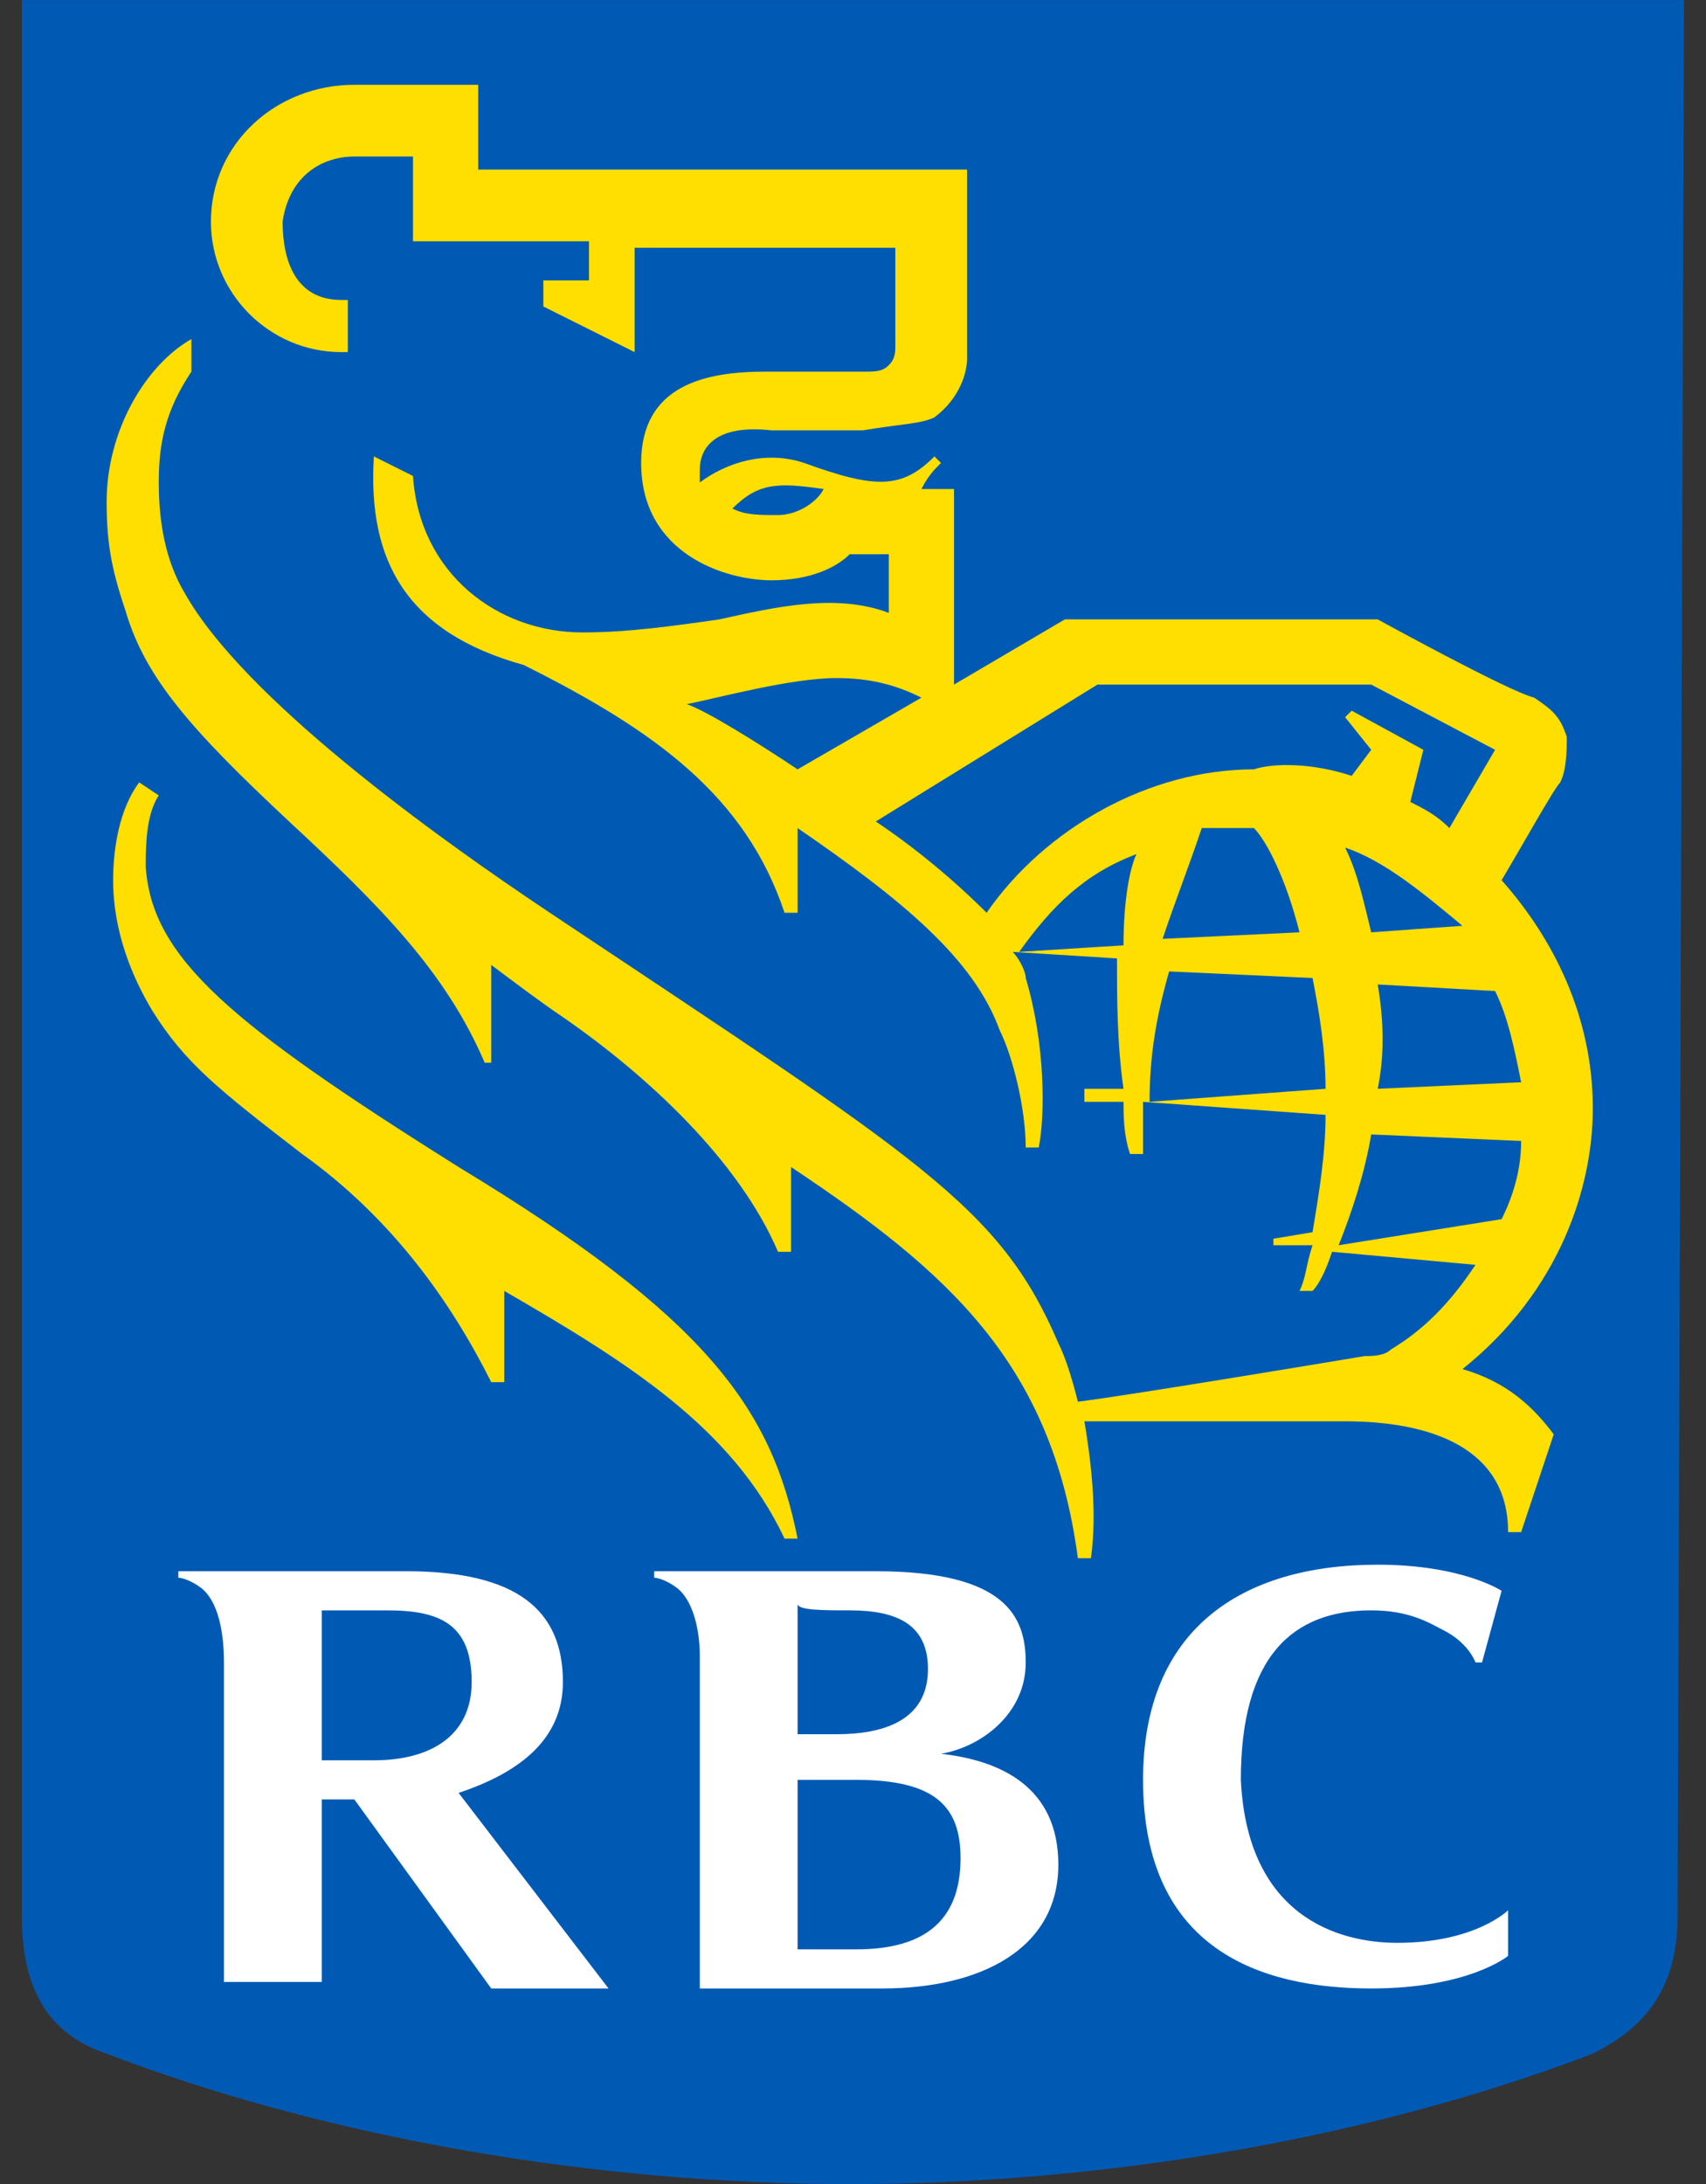
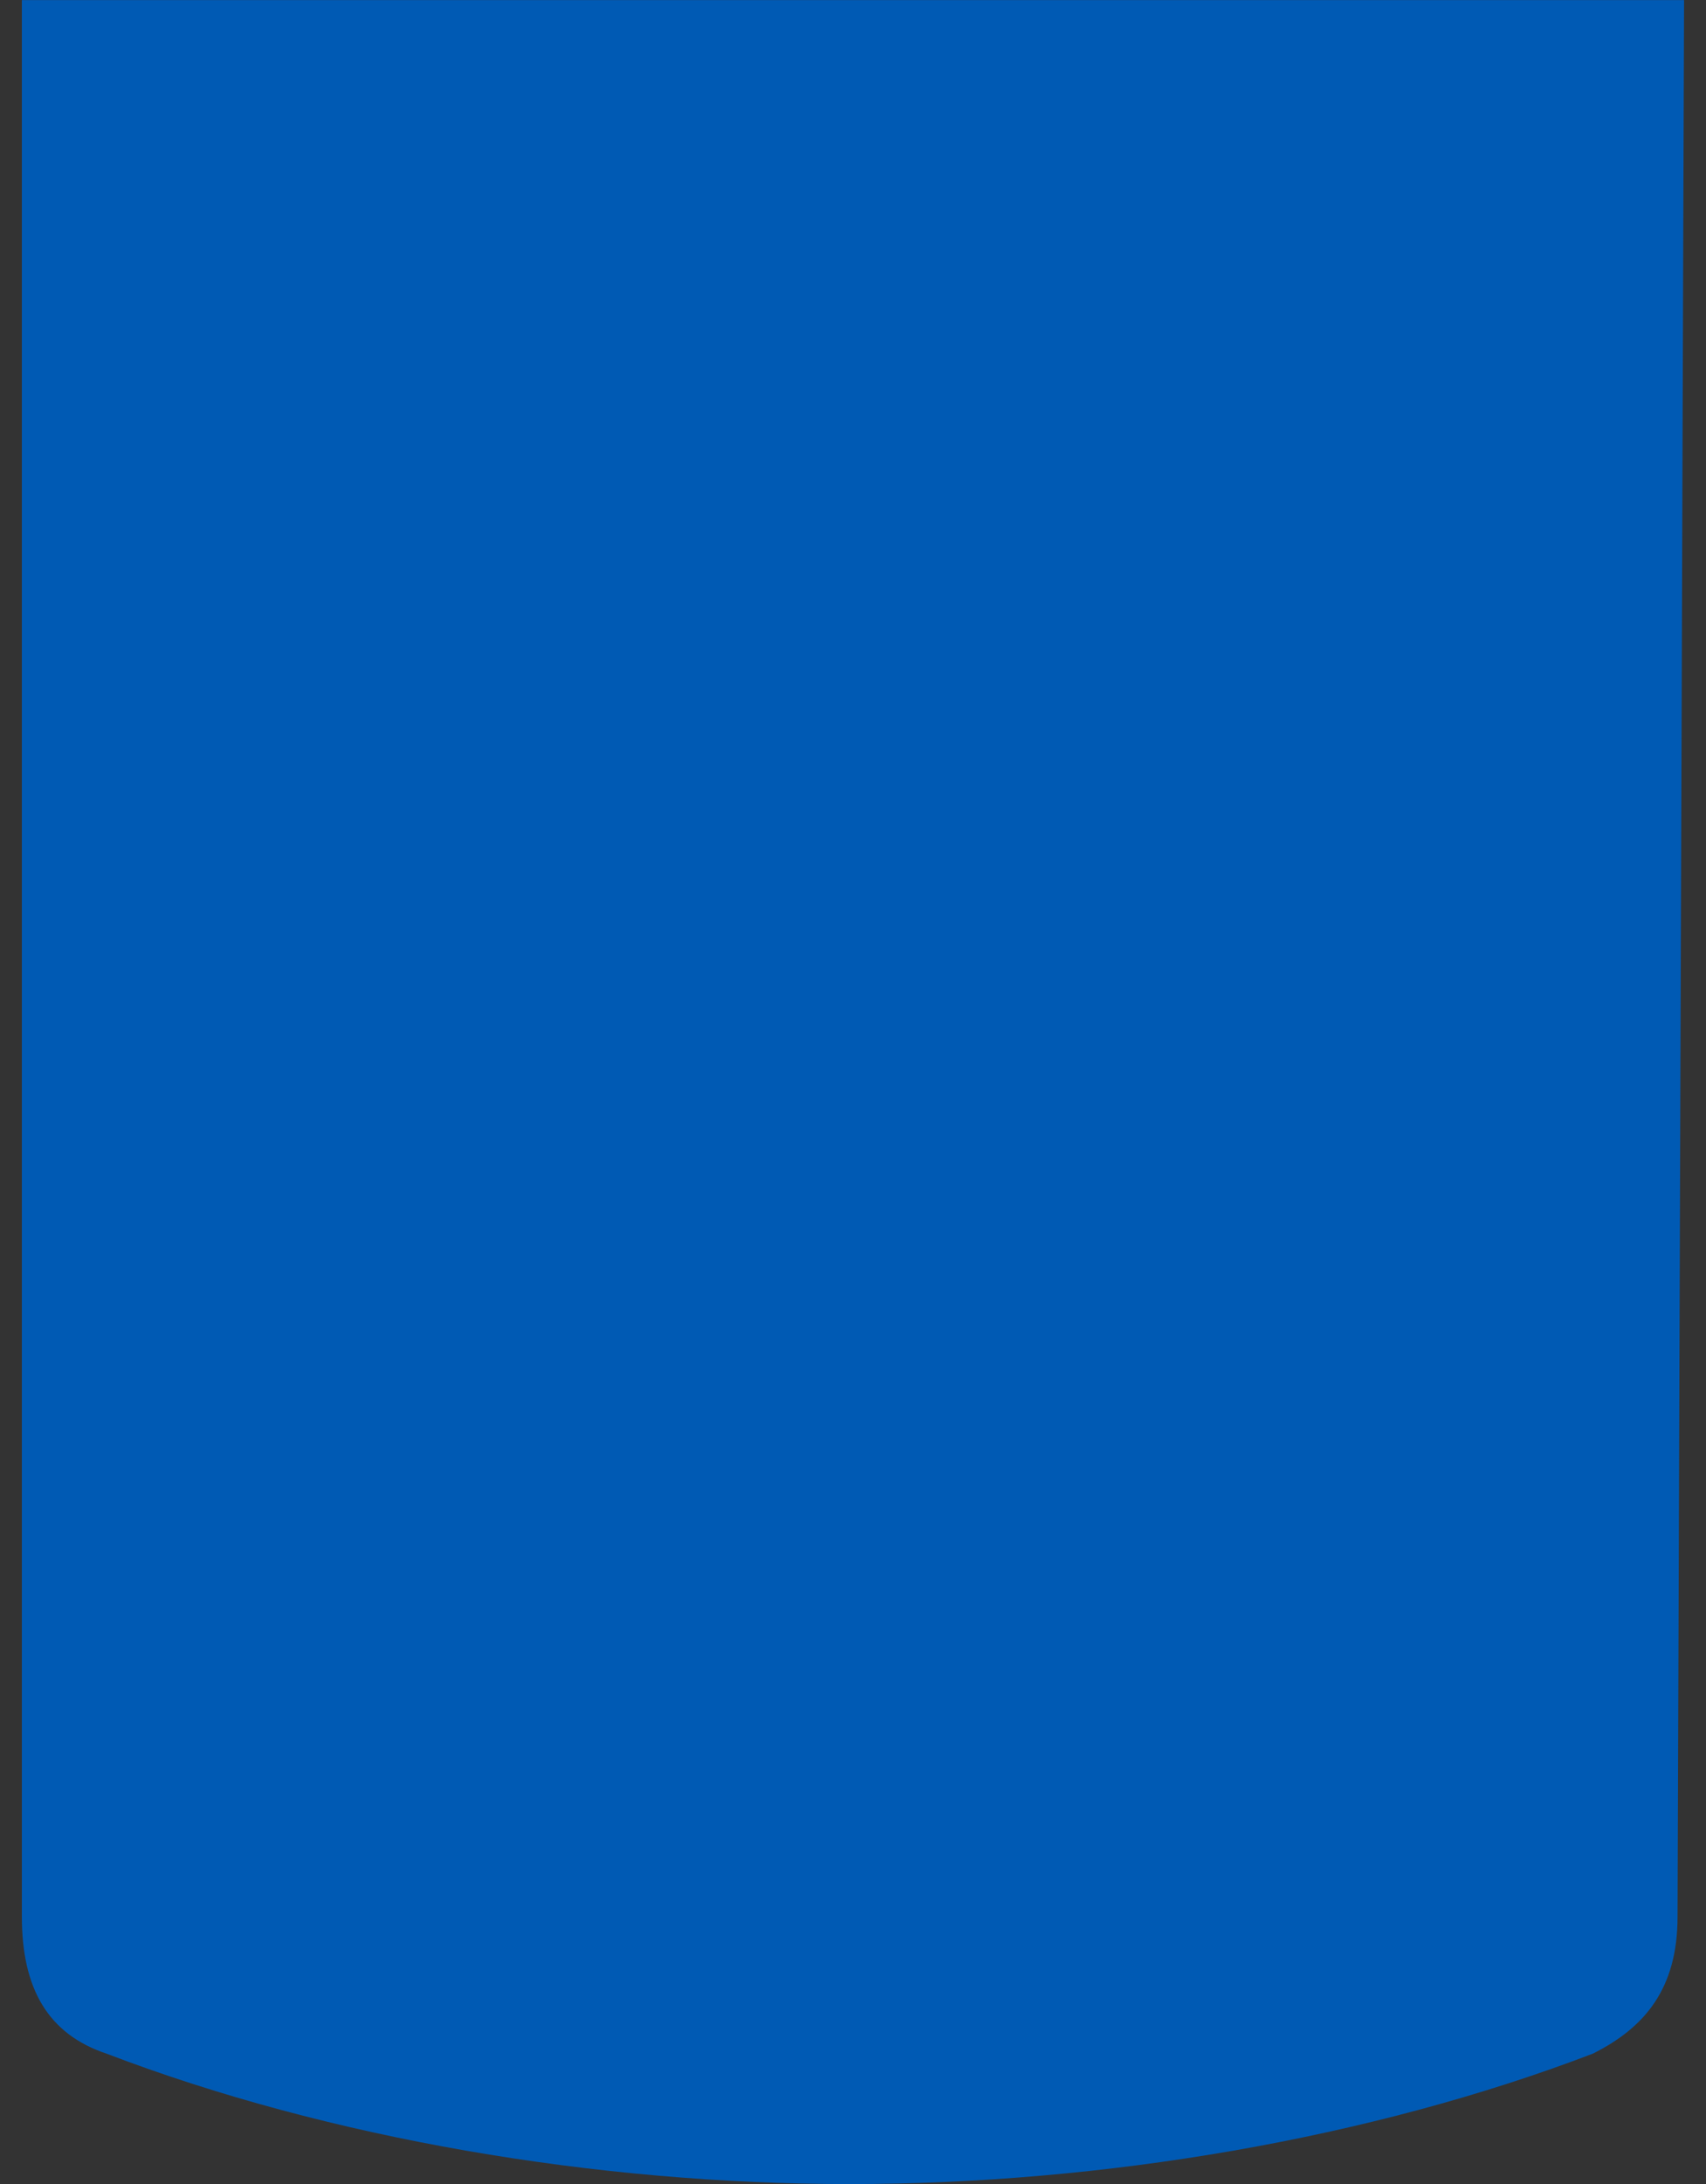
<svg xmlns="http://www.w3.org/2000/svg" width="50" height="64" viewBox="0 0 50 64" fill="none">
  <rect x="0" y="0" width="50" height="64" fill="#333333" stroke="none" />
  <path d="M49.166 56.169C49.166 58.27 48.211 59.417 46.682 60.181C40.187 62.664 32.354 64.002 24.903 64.002C17.453 64.002 9.62 62.664 3.124 60.181C1.405 59.608 0.641 58.27 0.641 56.169V0.002H49.357" fill="#005AB4" />
-   <path d="M13.441 34.199C6.755 29.996 4.462 28.085 4.271 25.411C4.271 24.838 4.271 23.882 4.653 23.309L4.08 22.927C3.507 23.691 3.316 24.838 3.316 25.793C3.316 27.321 3.889 28.659 4.462 29.614C5.418 31.142 6.373 31.906 8.856 33.817C11.531 35.727 13.25 38.211 14.397 40.503H14.779V37.829C18.409 39.93 21.465 41.841 22.994 45.088H23.376C22.612 41.267 20.701 38.593 13.441 34.199ZM44.582 44.897H44.2C44.2 42.414 41.907 41.65 39.423 41.65H31.782C31.973 42.796 32.164 44.324 31.973 45.661H31.591C30.826 39.93 27.77 37.255 23.185 34.199V36.682H22.803C21.656 34.008 18.982 31.524 16.498 29.805C15.925 29.423 15.161 28.849 14.397 28.276V31.142H14.206C13.059 28.467 11.149 26.557 8.474 24.073C5.609 21.399 4.271 19.87 3.698 17.96C3.316 16.814 3.125 16.049 3.125 14.712C3.125 12.611 4.271 10.7 5.609 9.936V10.891C4.844 12.038 4.653 12.993 4.653 14.139C4.653 15.285 4.844 16.432 5.418 17.387C7.137 20.444 12.677 24.456 16.116 26.748C27.006 34.008 29.298 35.345 31.017 39.357C31.209 39.739 31.4 40.312 31.591 41.076C33.119 40.885 38.85 39.93 39.997 39.739C40.188 39.739 40.57 39.739 40.761 39.548C41.716 38.975 42.48 38.211 43.244 37.065L39.041 36.682C38.85 37.255 38.659 37.638 38.468 37.829H38.086C38.277 37.447 38.277 37.065 38.468 36.491H37.322V36.3L38.468 36.109C38.659 34.963 38.85 33.817 38.85 32.67L33.501 32.288V33.817H33.119C32.928 33.244 32.928 32.67 32.928 32.288H31.782V31.906H32.928C32.737 30.569 32.737 29.232 32.737 28.085L29.68 27.894C29.871 28.085 30.062 28.467 30.062 28.659C30.635 30.569 30.635 32.67 30.444 33.626H30.062C30.062 32.479 29.68 30.951 29.298 30.187C28.534 28.085 26.433 26.366 23.376 24.265V26.748H22.994C21.847 23.309 19.173 21.399 15.352 19.488C11.913 18.533 10.767 16.432 10.958 13.375L12.104 13.948C12.295 16.814 14.588 18.533 17.071 18.533C18.409 18.533 19.746 18.342 21.083 18.151C22.803 17.769 24.522 17.387 26.05 17.96V16.241H24.904C24.522 16.623 23.758 17.005 22.612 17.005C21.274 17.005 18.791 16.241 18.791 13.566C18.791 11.273 20.701 10.891 22.421 10.891H25.286C25.668 10.891 25.859 10.891 26.05 10.7C26.241 10.509 26.241 10.318 26.241 10.127V7.261H18.6V10.318L15.925 8.981V8.217H17.262V7.07H12.104V4.587H10.385C9.429 4.587 8.474 5.16 8.283 6.497C8.283 7.644 8.665 8.79 10.003 8.79H10.194V10.318H10.003C7.901 10.318 6.182 8.599 6.182 6.497C6.182 4.205 8.092 2.485 10.385 2.485H14.015V4.969H28.343V10.509C28.343 10.891 28.152 11.655 27.388 12.229C27.006 12.42 26.433 12.42 25.286 12.611H22.612C20.892 12.42 20.51 13.184 20.51 13.757V14.139C21.274 13.566 22.421 13.184 23.567 13.566C25.668 14.33 26.433 14.33 27.388 13.375L27.579 13.566C27.388 13.757 27.197 13.948 27.006 14.33H27.961V20.061L31.209 18.151H40.379C40.379 18.151 44.2 20.253 44.964 20.444C45.537 20.826 45.728 21.017 45.919 21.59C45.919 21.972 45.919 22.545 45.728 22.927C45.537 23.118 44.582 24.838 44.009 25.793C45.537 27.512 46.683 29.805 46.683 32.479C46.683 34.772 45.728 37.829 42.862 40.121C44.2 40.503 44.964 41.267 45.537 42.032L44.582 44.897ZM24.14 14.33C22.803 14.139 22.23 14.139 21.465 14.903C21.847 15.094 22.23 15.094 22.803 15.094C23.376 15.094 23.949 14.712 24.14 14.33ZM23.376 22.545L27.006 20.444C26.241 20.061 25.477 19.87 24.522 19.87C23.185 19.87 21.083 20.444 20.128 20.635C20.701 20.826 22.23 21.781 23.376 22.545ZM39.615 22.736L40.188 21.972L39.423 21.017L39.615 20.826L41.716 21.972L41.334 23.5C41.716 23.691 42.098 23.882 42.48 24.265L43.818 21.972L40.188 20.061H32.164L25.668 24.073C26.815 24.838 27.961 25.793 28.916 26.748C30.635 24.265 33.692 22.545 36.749 22.545C37.322 22.354 38.468 22.354 39.615 22.736ZM38.85 31.906C38.85 30.76 38.659 29.614 38.468 28.659L34.265 28.467C33.883 29.805 33.692 30.951 33.692 32.288L38.85 31.906ZM40.379 28.849C40.57 29.996 40.57 30.951 40.379 31.906L44.582 31.715C44.391 30.76 44.2 29.805 43.818 29.041L40.379 28.849ZM38.086 27.321C37.704 25.793 37.131 24.646 36.749 24.265H35.221C34.838 25.411 34.456 26.366 34.074 27.512L38.086 27.321ZM39.423 24.838C39.806 25.602 39.997 26.557 40.188 27.321L42.862 27.13C41.716 26.175 40.57 25.22 39.423 24.838ZM44.009 35.727C44.391 34.963 44.582 34.199 44.582 33.435L40.188 33.244C39.997 34.39 39.615 35.536 39.233 36.491L44.009 35.727ZM33.31 25.029C31.782 25.602 30.826 26.557 29.871 27.894L32.928 27.703C32.928 26.366 33.119 25.411 33.31 25.029Z" fill="#FEDF01" />
-   <path d="M27.579 51.393C28.725 51.202 30.062 50.247 30.062 48.718C30.062 47.381 29.489 46.044 25.668 46.044H19.173V46.235C19.364 46.235 19.746 46.426 19.937 46.617C20.319 46.999 20.51 47.763 20.51 48.527V58.27H25.859C28.725 58.27 31.018 57.124 31.018 54.641C31.018 52.348 29.298 51.584 27.579 51.393ZM24.904 47.19C26.241 47.19 27.197 47.572 27.197 48.909C27.197 50.438 25.859 50.82 24.522 50.82H23.376V46.999C23.376 47.19 24.14 47.19 24.904 47.19ZM25.095 57.124H23.376V52.157H25.095C27.388 52.157 28.152 52.921 28.152 54.45C28.152 56.36 27.006 57.124 25.095 57.124ZM14.397 58.27H17.835L13.441 52.539C15.161 51.966 16.498 51.011 16.498 49.291C16.498 47.19 15.161 46.044 11.913 46.044H5.227V46.235C5.418 46.235 5.8 46.426 5.991 46.617C6.373 46.999 6.564 47.763 6.564 48.718V58.079H9.43V52.73H10.385L14.397 58.27ZM9.43 47.19H11.34C12.868 47.19 13.824 47.572 13.824 49.291C13.824 50.82 12.677 51.584 10.958 51.584H9.43V47.19ZM42.289 47.763C43.053 48.145 43.245 48.718 43.245 48.718H43.435L44.009 46.617C44.009 46.617 42.862 45.852 40.379 45.852C36.367 45.852 33.501 47.763 33.501 52.157C33.501 57.124 36.94 58.27 40.188 58.27C43.053 58.27 44.2 57.315 44.2 57.315V55.978C44.2 55.978 43.245 56.933 40.952 56.933C39.233 56.933 36.558 56.169 36.367 52.157C36.367 48.527 37.895 47.19 40.188 47.19C41.334 47.19 41.907 47.572 42.289 47.763Z" fill="white" />
</svg>